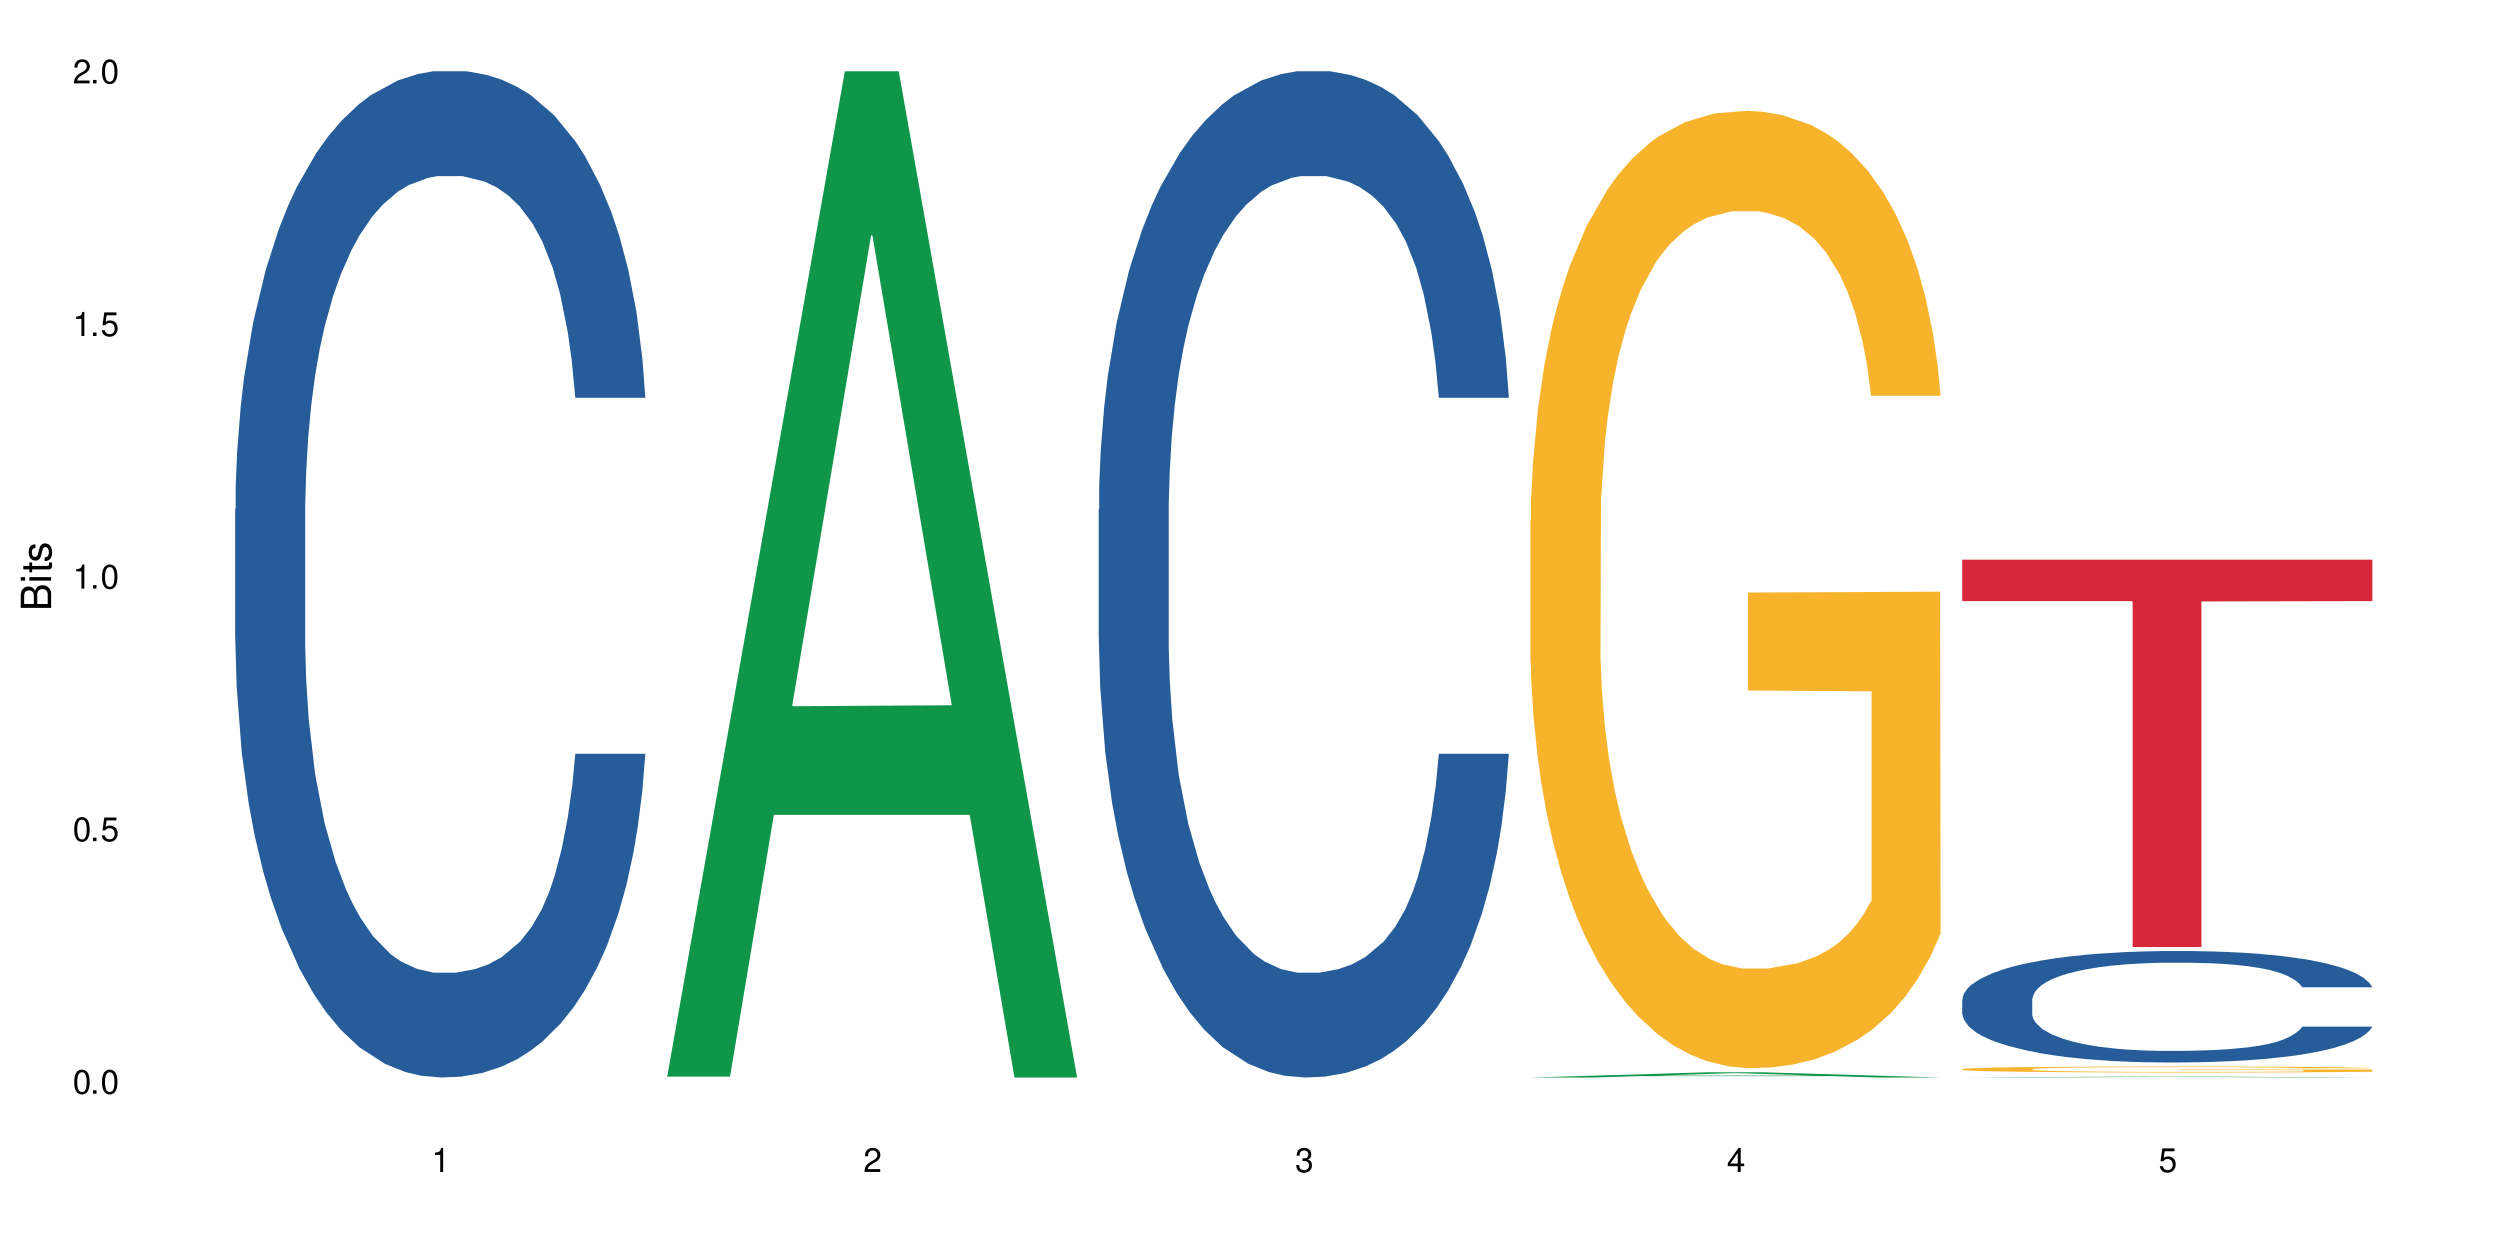
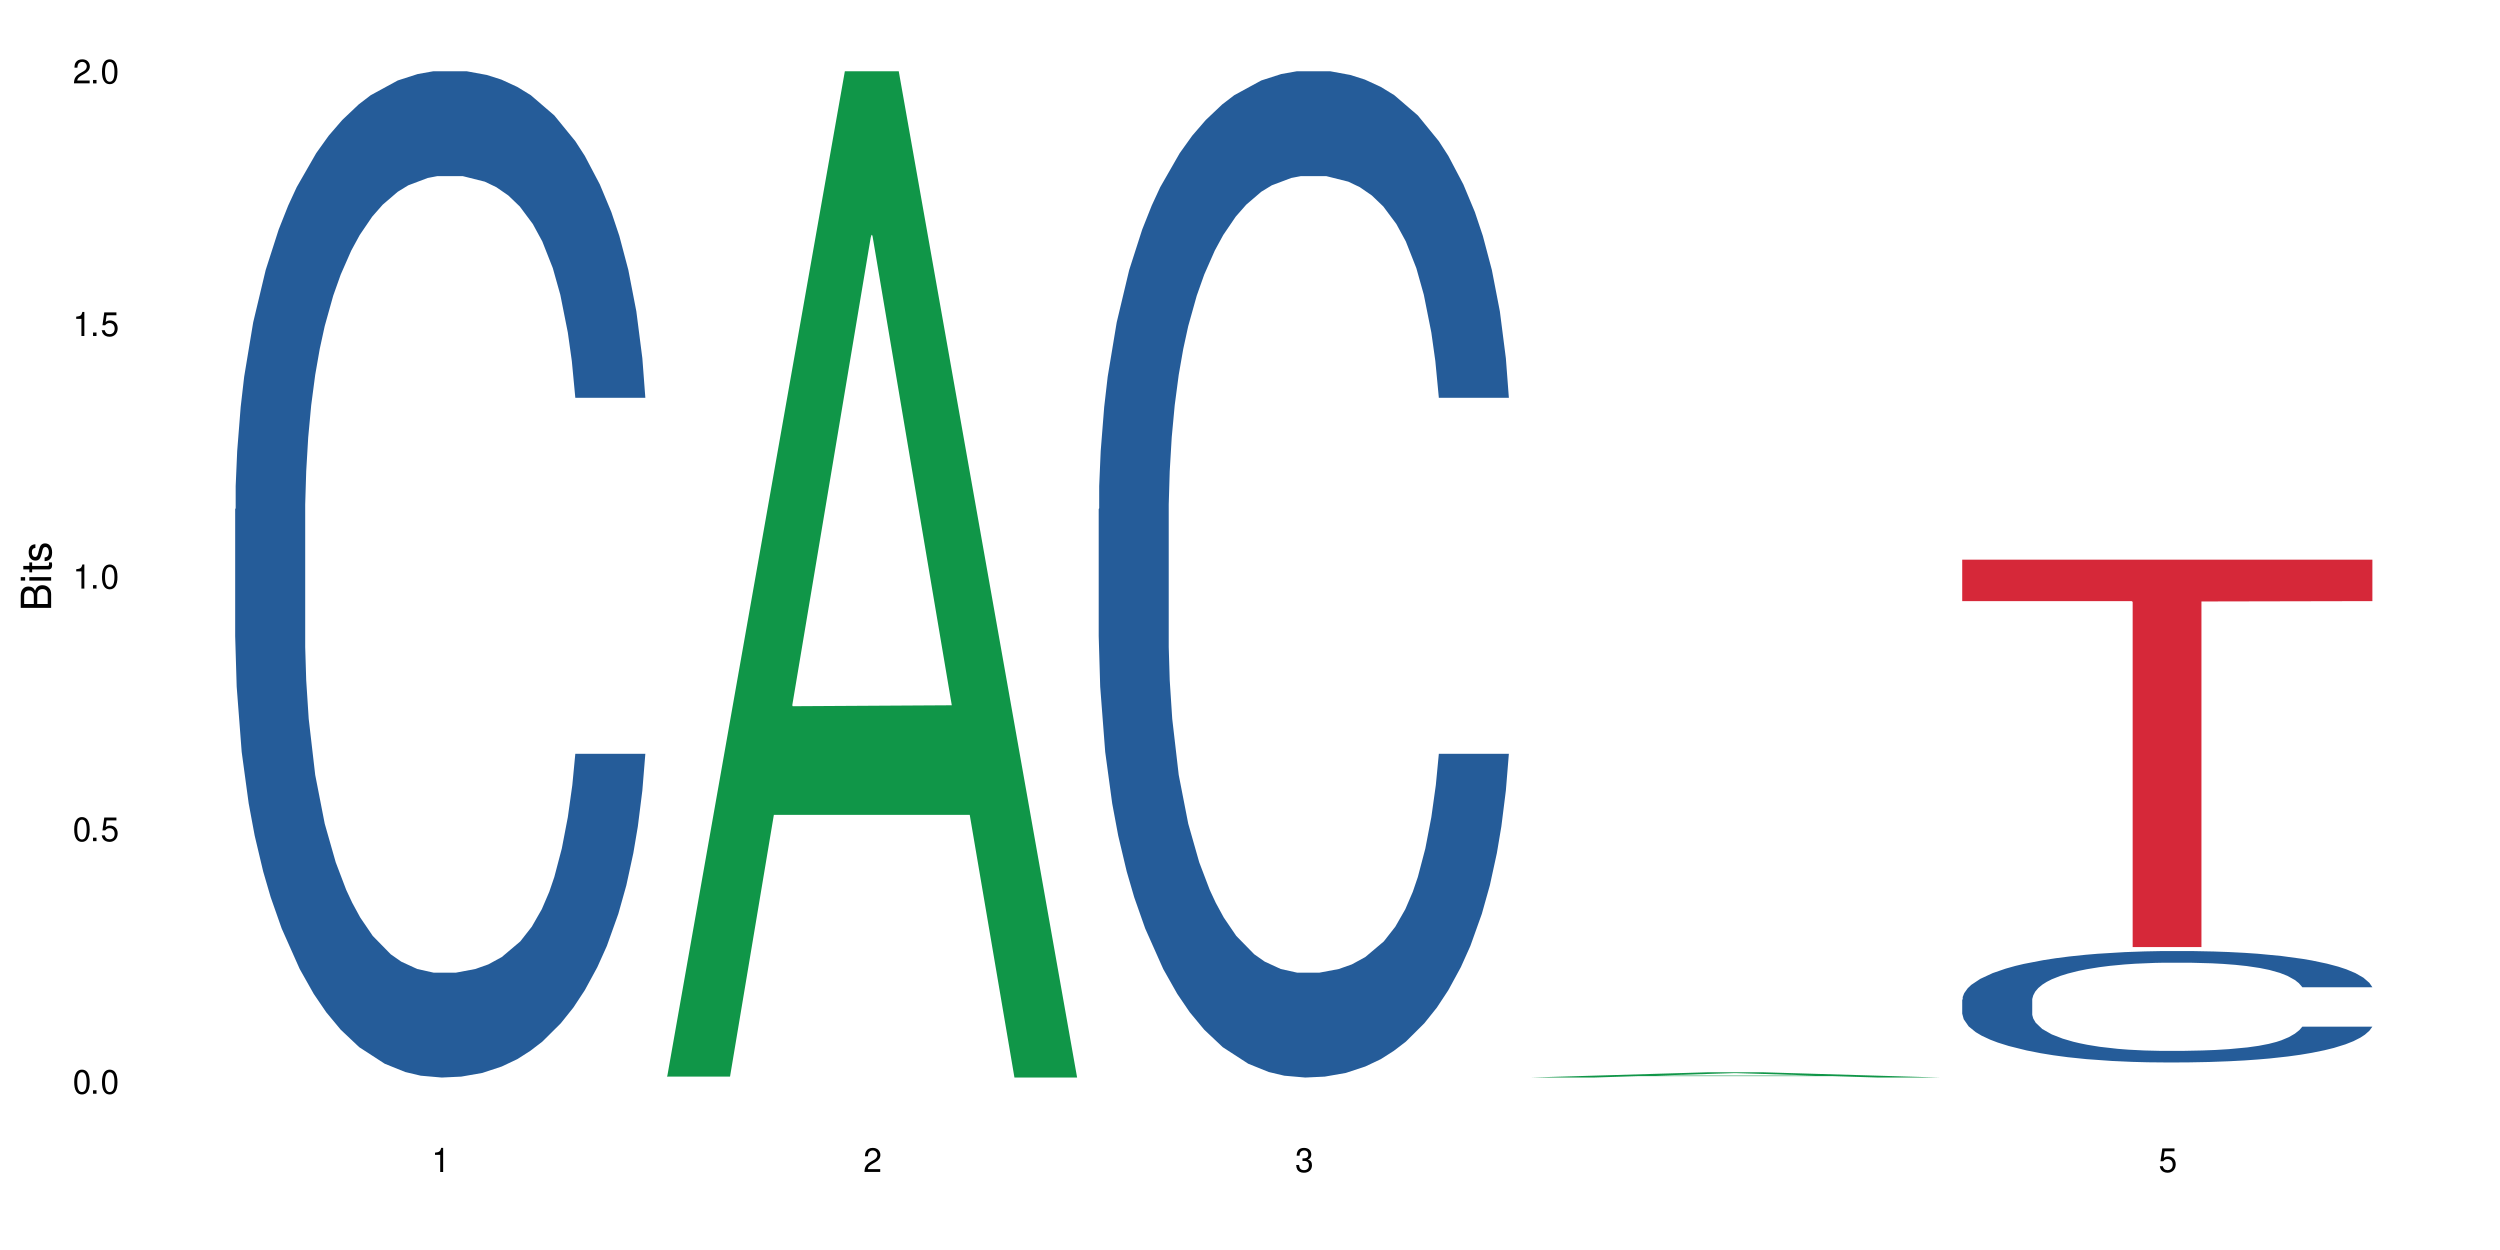
<svg xmlns="http://www.w3.org/2000/svg" xmlns:xlink="http://www.w3.org/1999/xlink" width="720" height="360" viewBox="0 0 720 360">
  <defs>
    <g>
      <g id="glyph-0-0">
</g>
      <g id="glyph-0-1">
        <path d="M 2.641 -6.938 C 2 -6.938 1.422 -6.656 1.078 -6.172 C 0.641 -5.562 0.406 -4.641 0.406 -3.359 C 0.406 -1.016 1.188 0.219 2.641 0.219 C 4.078 0.219 4.859 -1.016 4.859 -3.297 C 4.859 -4.641 4.656 -5.547 4.203 -6.172 C 3.844 -6.656 3.281 -6.938 2.641 -6.938 Z M 2.641 -6.188 C 3.547 -6.188 4 -5.25 4 -3.375 C 4 -1.406 3.562 -0.484 2.625 -0.484 C 1.734 -0.484 1.281 -1.438 1.281 -3.344 C 1.281 -5.25 1.734 -6.188 2.641 -6.188 Z M 2.641 -6.188 " />
      </g>
      <g id="glyph-0-2">
        <path d="M 1.828 -1 L 0.828 -1 L 0.828 0 L 1.828 0 Z M 1.828 -1 " />
      </g>
      <g id="glyph-0-3">
        <path d="M 4.562 -6.797 L 1.062 -6.797 L 0.547 -3.094 L 1.328 -3.094 C 1.719 -3.562 2.047 -3.734 2.578 -3.734 C 3.484 -3.734 4.062 -3.109 4.062 -2.094 C 4.062 -1.125 3.484 -0.531 2.578 -0.531 C 1.828 -0.531 1.375 -0.906 1.188 -1.672 L 0.328 -1.672 C 0.453 -1.109 0.547 -0.844 0.75 -0.594 C 1.125 -0.078 1.828 0.219 2.594 0.219 C 3.969 0.219 4.922 -0.781 4.922 -2.219 C 4.922 -3.562 4.031 -4.484 2.719 -4.484 C 2.25 -4.484 1.859 -4.359 1.469 -4.062 L 1.734 -5.969 L 4.562 -5.969 Z M 4.562 -6.797 " />
      </g>
      <g id="glyph-0-4">
        <path d="M 2.484 -4.938 L 2.484 0 L 3.328 0 L 3.328 -6.938 L 2.766 -6.938 C 2.469 -5.875 2.281 -5.734 0.984 -5.562 L 0.984 -4.938 Z M 2.484 -4.938 " />
      </g>
      <g id="glyph-0-5">
        <path d="M 4.859 -0.828 L 1.281 -0.828 C 1.359 -1.406 1.672 -1.781 2.5 -2.281 L 3.469 -2.828 C 4.406 -3.344 4.906 -4.062 4.906 -4.906 C 4.906 -5.484 4.672 -6.031 4.266 -6.406 C 3.859 -6.766 3.375 -6.938 2.719 -6.938 C 1.859 -6.938 1.219 -6.625 0.844 -6.031 C 0.609 -5.672 0.5 -5.234 0.484 -4.531 L 1.328 -4.531 C 1.359 -5.016 1.406 -5.281 1.531 -5.516 C 1.75 -5.938 2.188 -6.203 2.703 -6.203 C 3.469 -6.203 4.031 -5.641 4.031 -4.891 C 4.031 -4.344 3.719 -3.859 3.125 -3.516 L 2.234 -3 C 0.812 -2.172 0.406 -1.531 0.328 -0.016 L 4.859 -0.016 Z M 4.859 -0.828 " />
      </g>
      <g id="glyph-0-6">
        <path d="M 2.125 -3.188 L 2.578 -3.188 C 3.5 -3.188 3.984 -2.766 3.984 -1.922 C 3.984 -1.062 3.469 -0.531 2.594 -0.531 C 1.656 -0.531 1.203 -1 1.156 -2.016 L 0.312 -2.016 C 0.344 -1.453 0.438 -1.094 0.609 -0.781 C 0.953 -0.109 1.625 0.219 2.547 0.219 C 3.953 0.219 4.859 -0.625 4.859 -1.938 C 4.859 -2.828 4.516 -3.297 3.703 -3.594 C 4.344 -3.844 4.656 -4.328 4.656 -5.031 C 4.656 -6.219 3.875 -6.938 2.578 -6.938 C 1.203 -6.938 0.484 -6.172 0.453 -4.703 L 1.297 -4.703 C 1.312 -5.125 1.344 -5.359 1.453 -5.578 C 1.641 -5.969 2.062 -6.203 2.594 -6.203 C 3.344 -6.203 3.797 -5.75 3.797 -5 C 3.797 -4.516 3.609 -4.219 3.25 -4.047 C 3.016 -3.953 2.703 -3.922 2.125 -3.906 Z M 2.125 -3.188 " />
      </g>
      <g id="glyph-0-7">
-         <path d="M 3.141 -1.672 L 3.141 0 L 3.984 0 L 3.984 -1.672 L 4.984 -1.672 L 4.984 -2.438 L 3.984 -2.438 L 3.984 -6.938 L 3.359 -6.938 L 0.266 -2.578 L 0.266 -1.672 Z M 3.141 -2.438 L 1 -2.438 L 3.141 -5.5 Z M 3.141 -2.438 " />
-       </g>
+         </g>
      <g id="glyph-1-0">
</g>
      <g id="glyph-1-1">
        <path d="M 0 -0.953 L 0 -4.891 C 0 -5.719 -0.234 -6.344 -0.734 -6.797 C -1.188 -7.234 -1.812 -7.469 -2.5 -7.469 C -3.547 -7.469 -4.188 -7 -4.625 -5.875 C -4.984 -6.688 -5.625 -7.094 -6.531 -7.094 C -7.172 -7.094 -7.734 -6.859 -8.141 -6.391 C -8.562 -5.922 -8.75 -5.344 -8.75 -4.5 L -8.75 -0.953 Z M -4.984 -2.062 L -7.766 -2.062 L -7.766 -4.219 C -7.766 -4.844 -7.688 -5.203 -7.453 -5.5 C -7.219 -5.812 -6.859 -5.969 -6.375 -5.969 C -5.891 -5.969 -5.531 -5.812 -5.297 -5.5 C -5.062 -5.203 -4.984 -4.844 -4.984 -4.219 Z M -0.984 -2.062 L -4 -2.062 L -4 -4.781 C -4 -5.766 -3.438 -6.359 -2.484 -6.359 C -1.547 -6.359 -0.984 -5.766 -0.984 -4.781 Z M -0.984 -2.062 " />
      </g>
      <g id="glyph-1-2">
        <path d="M -6.281 -1.797 L -6.281 -0.797 L 0 -0.797 L 0 -1.797 Z M -8.75 -1.797 L -8.75 -0.797 L -7.484 -0.797 L -7.484 -1.797 Z M -8.75 -1.797 " />
      </g>
      <g id="glyph-1-3">
        <path d="M -6.281 -3.047 L -6.281 -2.016 L -8.016 -2.016 L -8.016 -1.016 L -6.281 -1.016 L -6.281 -0.172 L -5.469 -0.172 L -5.469 -1.016 L -0.719 -1.016 C -0.078 -1.016 0.281 -1.453 0.281 -2.234 C 0.281 -2.5 0.25 -2.719 0.188 -3.047 L -0.641 -3.047 C -0.609 -2.906 -0.594 -2.766 -0.594 -2.562 C -0.594 -2.141 -0.719 -2.016 -1.156 -2.016 L -5.469 -2.016 L -5.469 -3.047 Z M -6.281 -3.047 " />
      </g>
      <g id="glyph-1-4">
        <path d="M -4.531 -5.25 C -5.766 -5.25 -6.469 -4.422 -6.469 -2.969 C -6.469 -1.516 -5.719 -0.562 -4.547 -0.562 C -3.562 -0.562 -3.094 -1.062 -2.734 -2.562 L -2.516 -3.484 C -2.344 -4.188 -2.094 -4.469 -1.641 -4.469 C -1.047 -4.469 -0.641 -3.875 -0.641 -3 C -0.641 -2.453 -0.797 -2 -1.062 -1.75 C -1.25 -1.594 -1.422 -1.531 -1.875 -1.469 L -1.875 -0.406 C -0.422 -0.453 0.281 -1.266 0.281 -2.922 C 0.281 -4.5 -0.5 -5.516 -1.719 -5.516 C -2.656 -5.516 -3.172 -4.984 -3.469 -3.734 L -3.703 -2.766 C -3.891 -1.953 -4.156 -1.609 -4.594 -1.609 C -5.188 -1.609 -5.547 -2.125 -5.547 -2.938 C -5.547 -3.75 -5.203 -4.172 -4.531 -4.203 Z M -4.531 -5.25 " />
      </g>
    </g>
  </defs>
-   <rect x="-72" y="-36" width="864" height="432" fill="rgb(100%, 100%, 100%)" fill-opacity="1" />
  <path fill-rule="nonzero" fill="rgb(14.51%, 36.078%, 60%)" fill-opacity="1" d="M 67.73 146.621 L 67.875 146.355 L 67.875 140 L 68.309 129.934 L 69.316 117.215 L 70.324 108.477 L 72.918 92.844 L 76.52 77.746 L 80.266 66.09 L 83 59.203 L 85.449 53.902 L 91.07 44.102 L 94.672 39.07 L 98.559 34.566 L 103.312 30.062 L 106.77 27.414 L 114.551 23.176 L 120.312 21.32 L 124.777 20.527 L 134.43 20.527 L 140.191 21.586 L 144.371 22.91 L 148.98 25.031 L 152.871 27.414 L 159.641 33.242 L 165.691 40.66 L 168.43 44.898 L 172.75 53.109 L 176.062 61.055 L 178.367 67.945 L 180.961 77.746 L 183.266 89.668 L 184.996 103.176 L 185.859 114.566 L 165.691 114.566 L 164.684 103.973 L 163.531 95.758 L 161.371 84.898 L 159.211 77.215 L 156.184 69.535 L 153.445 64.5 L 149.699 59.469 L 146.387 56.289 L 142.93 53.902 L 139.617 52.316 L 133.277 50.727 L 125.93 50.727 L 123.195 51.254 L 117.574 53.375 L 114.551 55.23 L 110.23 58.938 L 107.203 62.383 L 103.602 67.68 L 101.152 72.184 L 98.129 79.07 L 95.965 85.164 L 93.52 93.906 L 92.078 100.527 L 90.781 107.945 L 89.629 116.688 L 88.766 125.957 L 88.188 135.762 L 87.898 145.297 L 87.898 186.355 L 88.188 195.895 L 88.906 207.02 L 90.781 223.18 L 93.52 237.219 L 96.688 248.344 L 99.711 256.293 L 101.441 260 L 103.746 264.238 L 107.348 269.535 L 112.535 274.836 L 115.559 276.953 L 120.168 279.074 L 124.922 280.133 L 131.262 280.133 L 136.879 279.074 L 140.625 277.75 L 144.516 275.629 L 149.844 271.125 L 153.16 266.887 L 156.039 261.855 L 158.199 256.82 L 159.641 252.582 L 161.801 244.371 L 163.531 235.363 L 164.828 226.094 L 165.691 217.086 L 185.859 217.086 L 184.996 227.684 L 183.699 238.012 L 182.402 245.695 L 180.387 254.969 L 178.082 263.18 L 174.77 272.449 L 172.031 278.543 L 168.43 285.168 L 165.117 290.199 L 161.516 294.703 L 156.184 300 L 152.727 302.648 L 148.98 305.035 L 144.516 307.152 L 138.898 309.008 L 132.848 310.066 L 127.227 310.332 L 121.176 309.801 L 116.711 308.742 L 110.805 306.359 L 103.457 301.59 L 98.129 296.559 L 93.949 291.523 L 90.348 286.227 L 86.316 279.074 L 81.129 267.418 L 77.961 258.41 L 75.797 250.992 L 73.348 240.664 L 71.621 231.391 L 69.605 216.555 L 68.164 197.746 L 67.73 183.18 Z M 67.73 146.621 " />
  <path fill-rule="nonzero" fill="rgb(6.275%, 58.824%, 28.235%)" fill-opacity="1" d="M 192.078 310.059 L 192.203 309.789 L 243.316 20.527 L 258.84 20.527 L 310.207 310.332 L 292.16 310.332 L 279.285 234.684 L 222.871 234.684 L 210.25 310.059 L 192.078 310.059 L 228.297 203.391 L 274.113 203.117 L 251.27 67.875 L 251.016 67.602 L 250.762 68.418 L 228.172 203.117 L 228.297 203.391 Z M 192.078 310.059 " />
  <path fill-rule="nonzero" fill="rgb(14.51%, 36.078%, 60%)" fill-opacity="1" d="M 316.426 146.621 L 316.566 146.355 L 316.566 140 L 317 129.934 L 318.008 117.215 L 319.016 108.477 L 321.609 92.844 L 325.211 77.746 L 328.957 66.09 L 331.695 59.203 L 334.145 53.902 L 339.762 44.102 L 343.363 39.07 L 347.254 34.566 L 352.008 30.062 L 355.465 27.414 L 363.242 23.176 L 369.008 21.32 L 373.473 20.527 L 383.125 20.527 L 388.887 21.586 L 393.062 22.91 L 397.676 25.031 L 401.562 27.414 L 408.336 33.242 L 414.387 40.66 L 417.121 44.898 L 421.445 53.109 L 424.758 61.055 L 427.062 67.945 L 429.656 77.746 L 431.961 89.668 L 433.688 103.176 L 434.555 114.566 L 414.387 114.566 L 413.375 103.973 L 412.223 95.758 L 410.062 84.898 L 407.902 77.215 L 404.879 69.535 L 402.141 64.5 L 398.395 59.469 L 395.082 56.289 L 391.625 53.902 L 388.309 52.316 L 381.973 50.727 L 374.625 50.727 L 371.887 51.254 L 366.27 53.375 L 363.242 55.23 L 358.922 58.938 L 355.898 62.383 L 352.297 67.68 L 349.848 72.184 L 346.82 79.07 L 344.66 85.164 L 342.211 93.906 L 340.77 100.527 L 339.473 107.945 L 338.32 116.688 L 337.457 125.957 L 336.879 135.762 L 336.594 145.297 L 336.594 186.355 L 336.879 195.895 L 337.602 207.02 L 339.473 223.18 L 342.211 237.219 L 345.379 248.344 L 348.406 256.293 L 350.133 260 L 352.438 264.238 L 356.039 269.535 L 361.227 274.836 L 364.254 276.953 L 368.863 279.074 L 373.617 280.133 L 379.953 280.133 L 385.574 279.074 L 389.32 277.75 L 393.207 275.629 L 398.539 271.125 L 401.852 266.887 L 404.734 261.855 L 406.895 256.82 L 408.336 252.582 L 410.496 244.371 L 412.223 235.363 L 413.52 226.094 L 414.387 217.086 L 434.555 217.086 L 433.688 227.684 L 432.391 238.012 L 431.098 245.695 L 429.078 254.969 L 426.773 263.18 L 423.461 272.449 L 420.723 278.543 L 417.121 285.168 L 413.809 290.199 L 410.207 294.703 L 404.879 300 L 401.418 302.648 L 397.676 305.035 L 393.207 307.152 L 387.59 309.008 L 381.539 310.066 L 375.922 310.332 L 369.871 309.801 L 365.406 308.742 L 359.5 306.359 L 352.152 301.59 L 346.82 296.559 L 342.645 291.523 L 339.043 286.227 L 335.008 279.074 L 329.82 267.418 L 326.652 258.41 L 324.492 250.992 L 322.043 240.664 L 320.312 231.391 L 318.297 216.555 L 316.855 197.746 L 316.426 183.18 Z M 316.426 146.621 " />
  <path fill-rule="nonzero" fill="rgb(6.275%, 58.824%, 28.235%)" fill-opacity="1" d="M 440.77 310.332 L 440.898 310.328 L 492.012 308.809 L 507.535 308.809 L 558.898 310.332 L 540.852 310.332 L 527.98 309.934 L 471.566 309.934 L 458.945 310.332 L 440.77 310.332 L 476.992 309.77 L 522.805 309.77 L 499.961 309.059 L 499.711 309.055 L 499.457 309.059 L 476.867 309.77 L 476.992 309.77 Z M 440.77 310.332 " />
-   <path fill-rule="nonzero" fill="rgb(96.863%, 70.196%, 16.863%)" fill-opacity="1" d="M 440.77 150.008 L 440.914 149.758 L 440.914 144.719 L 441.492 133.391 L 442.934 117.777 L 444.805 104.934 L 446.82 94.859 L 448.117 89.574 L 450.277 82.02 L 452.152 76.48 L 456.906 65.148 L 462.957 54.57 L 466.27 50.039 L 470.016 45.758 L 475.344 40.973 L 477.793 39.211 L 485.285 35.18 L 493.785 32.664 L 503.148 31.906 L 507.469 32.16 L 513.379 33.168 L 521.445 35.938 L 526.055 38.453 L 529.656 40.973 L 533.402 44.246 L 538.012 49.281 L 542.332 55.328 L 545.789 61.371 L 549.246 68.926 L 552.129 76.984 L 554.578 85.797 L 556.738 96.371 L 558.035 105.188 L 558.898 114 L 538.875 114 L 537.723 105.188 L 536.426 98.387 L 534.266 90.078 L 532.105 84.035 L 529.945 79.25 L 525.91 72.703 L 522.453 68.672 L 518.133 65.148 L 513.953 62.883 L 509.199 61.371 L 506.316 60.867 L 498.684 60.867 L 491.77 62.629 L 487.734 64.645 L 484.852 66.656 L 480.82 70.434 L 478.371 73.457 L 476.93 75.473 L 472.609 83.277 L 469.727 90.328 L 468.141 95.113 L 466.125 102.668 L 464.684 109.465 L 463.102 119.539 L 462.234 127.094 L 461.082 144.219 L 460.938 189.543 L 461.371 199.113 L 462.234 209.438 L 463.387 218.5 L 465.117 228.07 L 466.844 235.375 L 469.871 245.195 L 472.465 251.742 L 474.48 256.023 L 478.371 262.82 L 479.957 265.086 L 483.699 269.621 L 487.59 273.145 L 492.344 276.168 L 495.945 277.68 L 501.707 278.938 L 509.055 278.938 L 517.699 277.426 L 523.172 275.41 L 526.918 273.398 L 529.367 271.633 L 532.395 268.863 L 534.555 266.348 L 536.57 263.578 L 539.02 259.297 L 539.02 199.113 L 503.438 198.859 L 503.438 170.656 L 558.758 170.406 L 558.898 268.863 L 555.875 275.664 L 552.129 282.211 L 548.527 287.246 L 544.781 291.527 L 539.453 296.312 L 535.129 299.336 L 528.504 302.859 L 522.453 305.125 L 516.113 306.637 L 510.496 307.391 L 503.867 307.645 L 497.961 307.141 L 491.625 305.629 L 486.582 303.613 L 481.973 301.098 L 477.363 297.824 L 471.602 292.535 L 467.855 288.254 L 463.965 282.965 L 460.074 276.672 L 456.617 269.871 L 454.312 264.582 L 452.008 258.539 L 449.559 250.984 L 447.254 242.426 L 445.523 234.617 L 443.941 225.805 L 442.789 217.496 L 441.637 206.164 L 441.059 197.098 L 440.77 189.293 Z M 440.77 150.008 " />
-   <path fill-rule="nonzero" fill="rgb(6.275%, 58.824%, 28.235%)" fill-opacity="1" d="M 565.117 310.332 L 565.242 310.332 L 616.355 310.051 L 631.879 310.051 L 683.246 310.332 L 665.199 310.332 L 652.324 310.258 L 595.91 310.258 L 583.293 310.332 L 565.117 310.332 L 601.34 310.23 L 647.152 310.227 L 624.309 310.098 L 623.805 310.098 L 601.211 310.227 L 601.34 310.23 Z M 565.117 310.332 " />
  <path fill-rule="nonzero" fill="rgb(14.51%, 36.078%, 60%)" fill-opacity="1" d="M 565.117 287.875 L 565.262 287.844 L 565.262 287.141 L 565.695 286.027 L 566.703 284.617 L 567.711 283.652 L 570.305 281.922 L 573.906 280.25 L 577.652 278.961 L 580.387 278.195 L 582.836 277.609 L 588.457 276.527 L 592.055 275.969 L 595.945 275.469 L 600.699 274.973 L 604.156 274.68 L 611.938 274.211 L 617.699 274.004 L 622.164 273.914 L 631.816 273.914 L 637.578 274.031 L 641.758 274.18 L 646.367 274.414 L 650.258 274.68 L 657.027 275.324 L 663.078 276.145 L 665.816 276.613 L 670.137 277.523 L 673.449 278.402 L 675.754 279.164 L 678.348 280.25 L 680.652 281.57 L 682.383 283.066 L 683.246 284.324 L 663.078 284.324 L 662.07 283.152 L 660.918 282.242 L 658.758 281.043 L 656.594 280.191 L 653.57 279.34 L 650.832 278.785 L 647.086 278.227 L 643.773 277.875 L 640.316 277.609 L 637.004 277.434 L 630.664 277.258 L 623.316 277.258 L 620.582 277.316 L 614.961 277.551 L 611.938 277.758 L 607.613 278.168 L 604.59 278.551 L 600.988 279.137 L 598.539 279.633 L 595.516 280.395 L 593.352 281.07 L 590.902 282.039 L 589.465 282.773 L 588.168 283.594 L 587.016 284.559 L 586.148 285.586 L 585.574 286.672 L 585.285 287.727 L 585.285 292.273 L 585.574 293.328 L 586.293 294.559 L 588.168 296.348 L 590.902 297.902 L 594.074 299.133 L 597.098 300.016 L 598.828 300.426 L 601.133 300.895 L 604.734 301.48 L 609.922 302.066 L 612.945 302.301 L 617.555 302.535 L 622.309 302.652 L 628.648 302.652 L 634.266 302.535 L 638.012 302.391 L 641.902 302.156 L 647.23 301.656 L 650.547 301.188 L 653.426 300.629 L 655.586 300.074 L 657.027 299.605 L 659.188 298.695 L 660.918 297.699 L 662.215 296.672 L 663.078 295.676 L 683.246 295.676 L 682.383 296.848 L 681.086 297.992 L 679.789 298.84 L 677.773 299.867 L 675.469 300.777 L 672.152 301.805 L 669.418 302.477 L 665.816 303.211 L 662.504 303.77 L 658.902 304.266 L 653.57 304.852 L 650.113 305.145 L 646.367 305.41 L 641.902 305.645 L 636.281 305.852 L 630.234 305.969 L 624.613 305.996 L 618.562 305.938 L 614.098 305.82 L 608.191 305.555 L 600.844 305.027 L 595.516 304.473 L 591.336 303.914 L 587.734 303.328 L 583.699 302.535 L 578.516 301.246 L 575.344 300.25 L 573.184 299.426 L 570.734 298.285 L 569.008 297.258 L 566.988 295.617 L 565.551 293.535 L 565.117 291.922 Z M 565.117 287.875 " />
-   <path fill-rule="nonzero" fill="rgb(96.863%, 70.196%, 16.863%)" fill-opacity="1" d="M 565.117 307.898 L 565.262 307.898 L 565.262 307.867 L 565.836 307.797 L 567.277 307.699 L 569.152 307.617 L 571.168 307.555 L 572.465 307.52 L 574.625 307.473 L 576.5 307.438 L 581.254 307.367 L 587.301 307.301 L 590.617 307.273 L 594.363 307.246 L 599.691 307.219 L 602.141 307.207 L 609.633 307.18 L 618.133 307.164 L 627.496 307.16 L 631.816 307.16 L 637.723 307.168 L 645.789 307.184 L 650.402 307.199 L 654.004 307.219 L 657.746 307.238 L 662.359 307.27 L 666.68 307.309 L 670.137 307.344 L 673.594 307.391 L 676.477 307.441 L 678.926 307.496 L 681.086 307.562 L 682.383 307.617 L 683.246 307.676 L 663.223 307.676 L 662.07 307.617 L 660.773 307.578 L 658.613 307.523 L 656.453 307.488 L 654.289 307.457 L 650.258 307.414 L 646.801 307.391 L 642.477 307.367 L 638.301 307.355 L 633.547 307.344 L 630.664 307.34 L 623.031 307.34 L 616.113 307.352 L 612.082 307.363 L 609.199 307.379 L 605.168 307.402 L 602.719 307.422 L 601.277 307.434 L 596.953 307.48 L 594.074 307.527 L 592.488 307.555 L 590.473 307.602 L 589.031 307.645 L 587.445 307.707 L 586.582 307.758 L 585.43 307.863 L 585.285 308.148 L 585.719 308.207 L 586.582 308.273 L 587.734 308.328 L 589.465 308.391 L 591.191 308.434 L 594.219 308.496 L 596.812 308.535 L 598.828 308.562 L 602.719 308.605 L 604.301 308.621 L 608.047 308.648 L 611.938 308.672 L 616.691 308.691 L 620.293 308.699 L 626.055 308.707 L 633.402 308.707 L 642.047 308.699 L 647.52 308.684 L 651.266 308.672 L 653.715 308.66 L 656.738 308.645 L 658.902 308.629 L 660.918 308.609 L 663.367 308.586 L 663.367 308.207 L 627.785 308.207 L 627.785 308.027 L 683.102 308.027 L 683.246 308.645 L 680.223 308.688 L 676.477 308.727 L 672.875 308.758 L 669.129 308.785 L 663.797 308.816 L 659.477 308.836 L 652.852 308.855 L 646.801 308.871 L 640.461 308.879 L 634.844 308.887 L 628.215 308.887 L 622.309 308.883 L 615.969 308.875 L 610.93 308.863 L 606.32 308.848 L 601.707 308.824 L 595.945 308.793 L 592.199 308.766 L 588.312 308.734 L 584.422 308.691 L 580.965 308.652 L 578.66 308.617 L 576.355 308.578 L 573.906 308.531 L 571.602 308.48 L 569.871 308.43 L 568.285 308.375 L 567.133 308.324 L 565.98 308.25 L 565.406 308.195 L 565.117 308.145 Z M 565.117 307.898 " />
  <path fill-rule="nonzero" fill="rgb(83.922%, 15.686%, 22.353%)" fill-opacity="1" d="M 565.117 161.176 L 683.246 161.176 L 683.246 173.117 L 634.016 173.223 L 634.016 272.754 L 614.207 272.754 L 614.207 173.328 L 613.918 173.117 L 565.117 173.117 Z M 565.117 161.176 " />
  <g fill="rgb(0%, 0%, 0%)" fill-opacity="1">
    <use xlink:href="#glyph-0-1" x="20.965" y="314.993" />
    <use xlink:href="#glyph-0-2" x="25.965" y="314.993" />
    <use xlink:href="#glyph-0-1" x="28.965" y="314.993" />
  </g>
  <g fill="rgb(0%, 0%, 0%)" fill-opacity="1">
    <use xlink:href="#glyph-0-1" x="20.965" y="242.251" />
    <use xlink:href="#glyph-0-2" x="25.965" y="242.251" />
    <use xlink:href="#glyph-0-3" x="28.965" y="242.251" />
  </g>
  <g fill="rgb(0%, 0%, 0%)" fill-opacity="1">
    <use xlink:href="#glyph-0-4" x="20.965" y="169.509" />
    <use xlink:href="#glyph-0-2" x="25.965" y="169.509" />
    <use xlink:href="#glyph-0-1" x="28.965" y="169.509" />
  </g>
  <g fill="rgb(0%, 0%, 0%)" fill-opacity="1">
    <use xlink:href="#glyph-0-4" x="20.965" y="96.767" />
    <use xlink:href="#glyph-0-2" x="25.965" y="96.767" />
    <use xlink:href="#glyph-0-3" x="28.965" y="96.767" />
  </g>
  <g fill="rgb(0%, 0%, 0%)" fill-opacity="1">
    <use xlink:href="#glyph-0-5" x="20.965" y="24.024" />
    <use xlink:href="#glyph-0-2" x="25.965" y="24.024" />
    <use xlink:href="#glyph-0-1" x="28.965" y="24.024" />
  </g>
  <g fill="rgb(0%, 0%, 0%)" fill-opacity="1">
    <use xlink:href="#glyph-0-4" x="124.297" y="337.532" />
  </g>
  <g fill="rgb(0%, 0%, 0%)" fill-opacity="1">
    <use xlink:href="#glyph-0-5" x="248.641" y="337.532" />
  </g>
  <g fill="rgb(0%, 0%, 0%)" fill-opacity="1">
    <use xlink:href="#glyph-0-6" x="372.988" y="337.532" />
  </g>
  <g fill="rgb(0%, 0%, 0%)" fill-opacity="1">
    <use xlink:href="#glyph-0-7" x="497.336" y="337.532" />
  </g>
  <g fill="rgb(0%, 0%, 0%)" fill-opacity="1">
    <use xlink:href="#glyph-0-3" x="621.684" y="337.532" />
  </g>
  <g fill="rgb(0%, 0%, 0%)" fill-opacity="1">
    <use xlink:href="#glyph-1-1" x="14.725" y="176.012" />
    <use xlink:href="#glyph-1-2" x="14.725" y="168.012" />
    <use xlink:href="#glyph-1-3" x="14.725" y="165.012" />
    <use xlink:href="#glyph-1-4" x="14.725" y="162.012" />
  </g>
</svg>